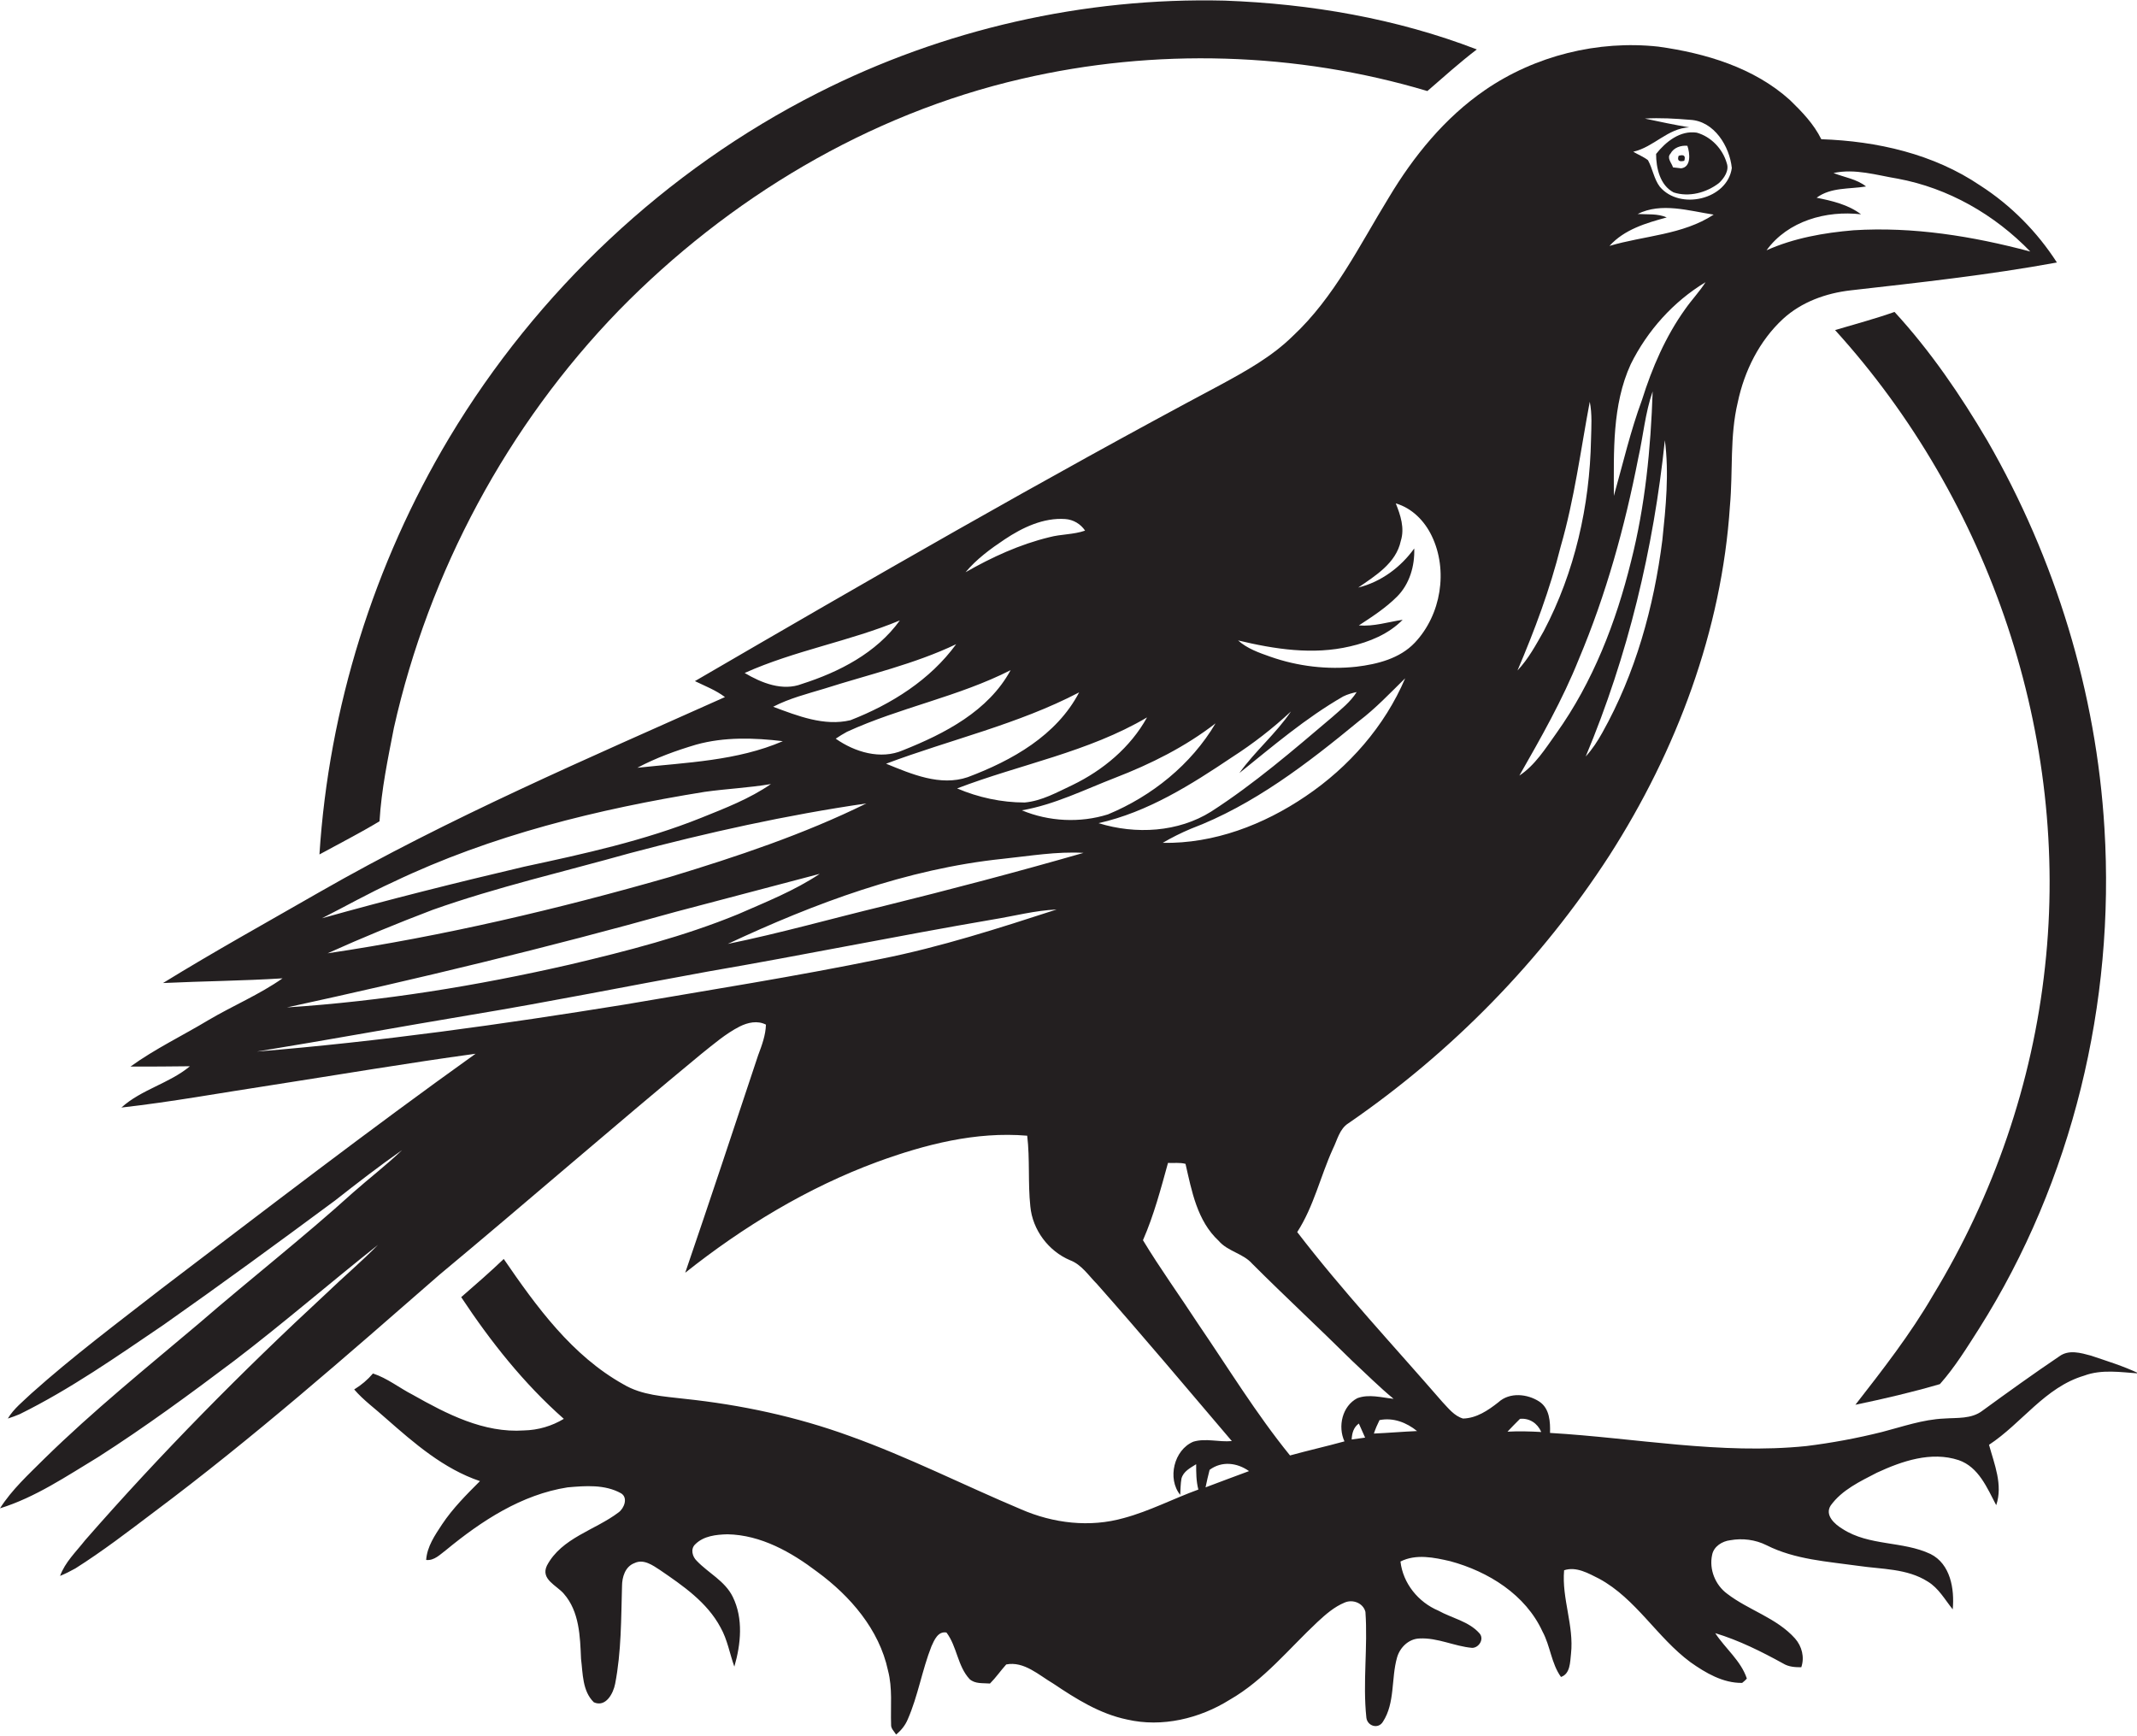
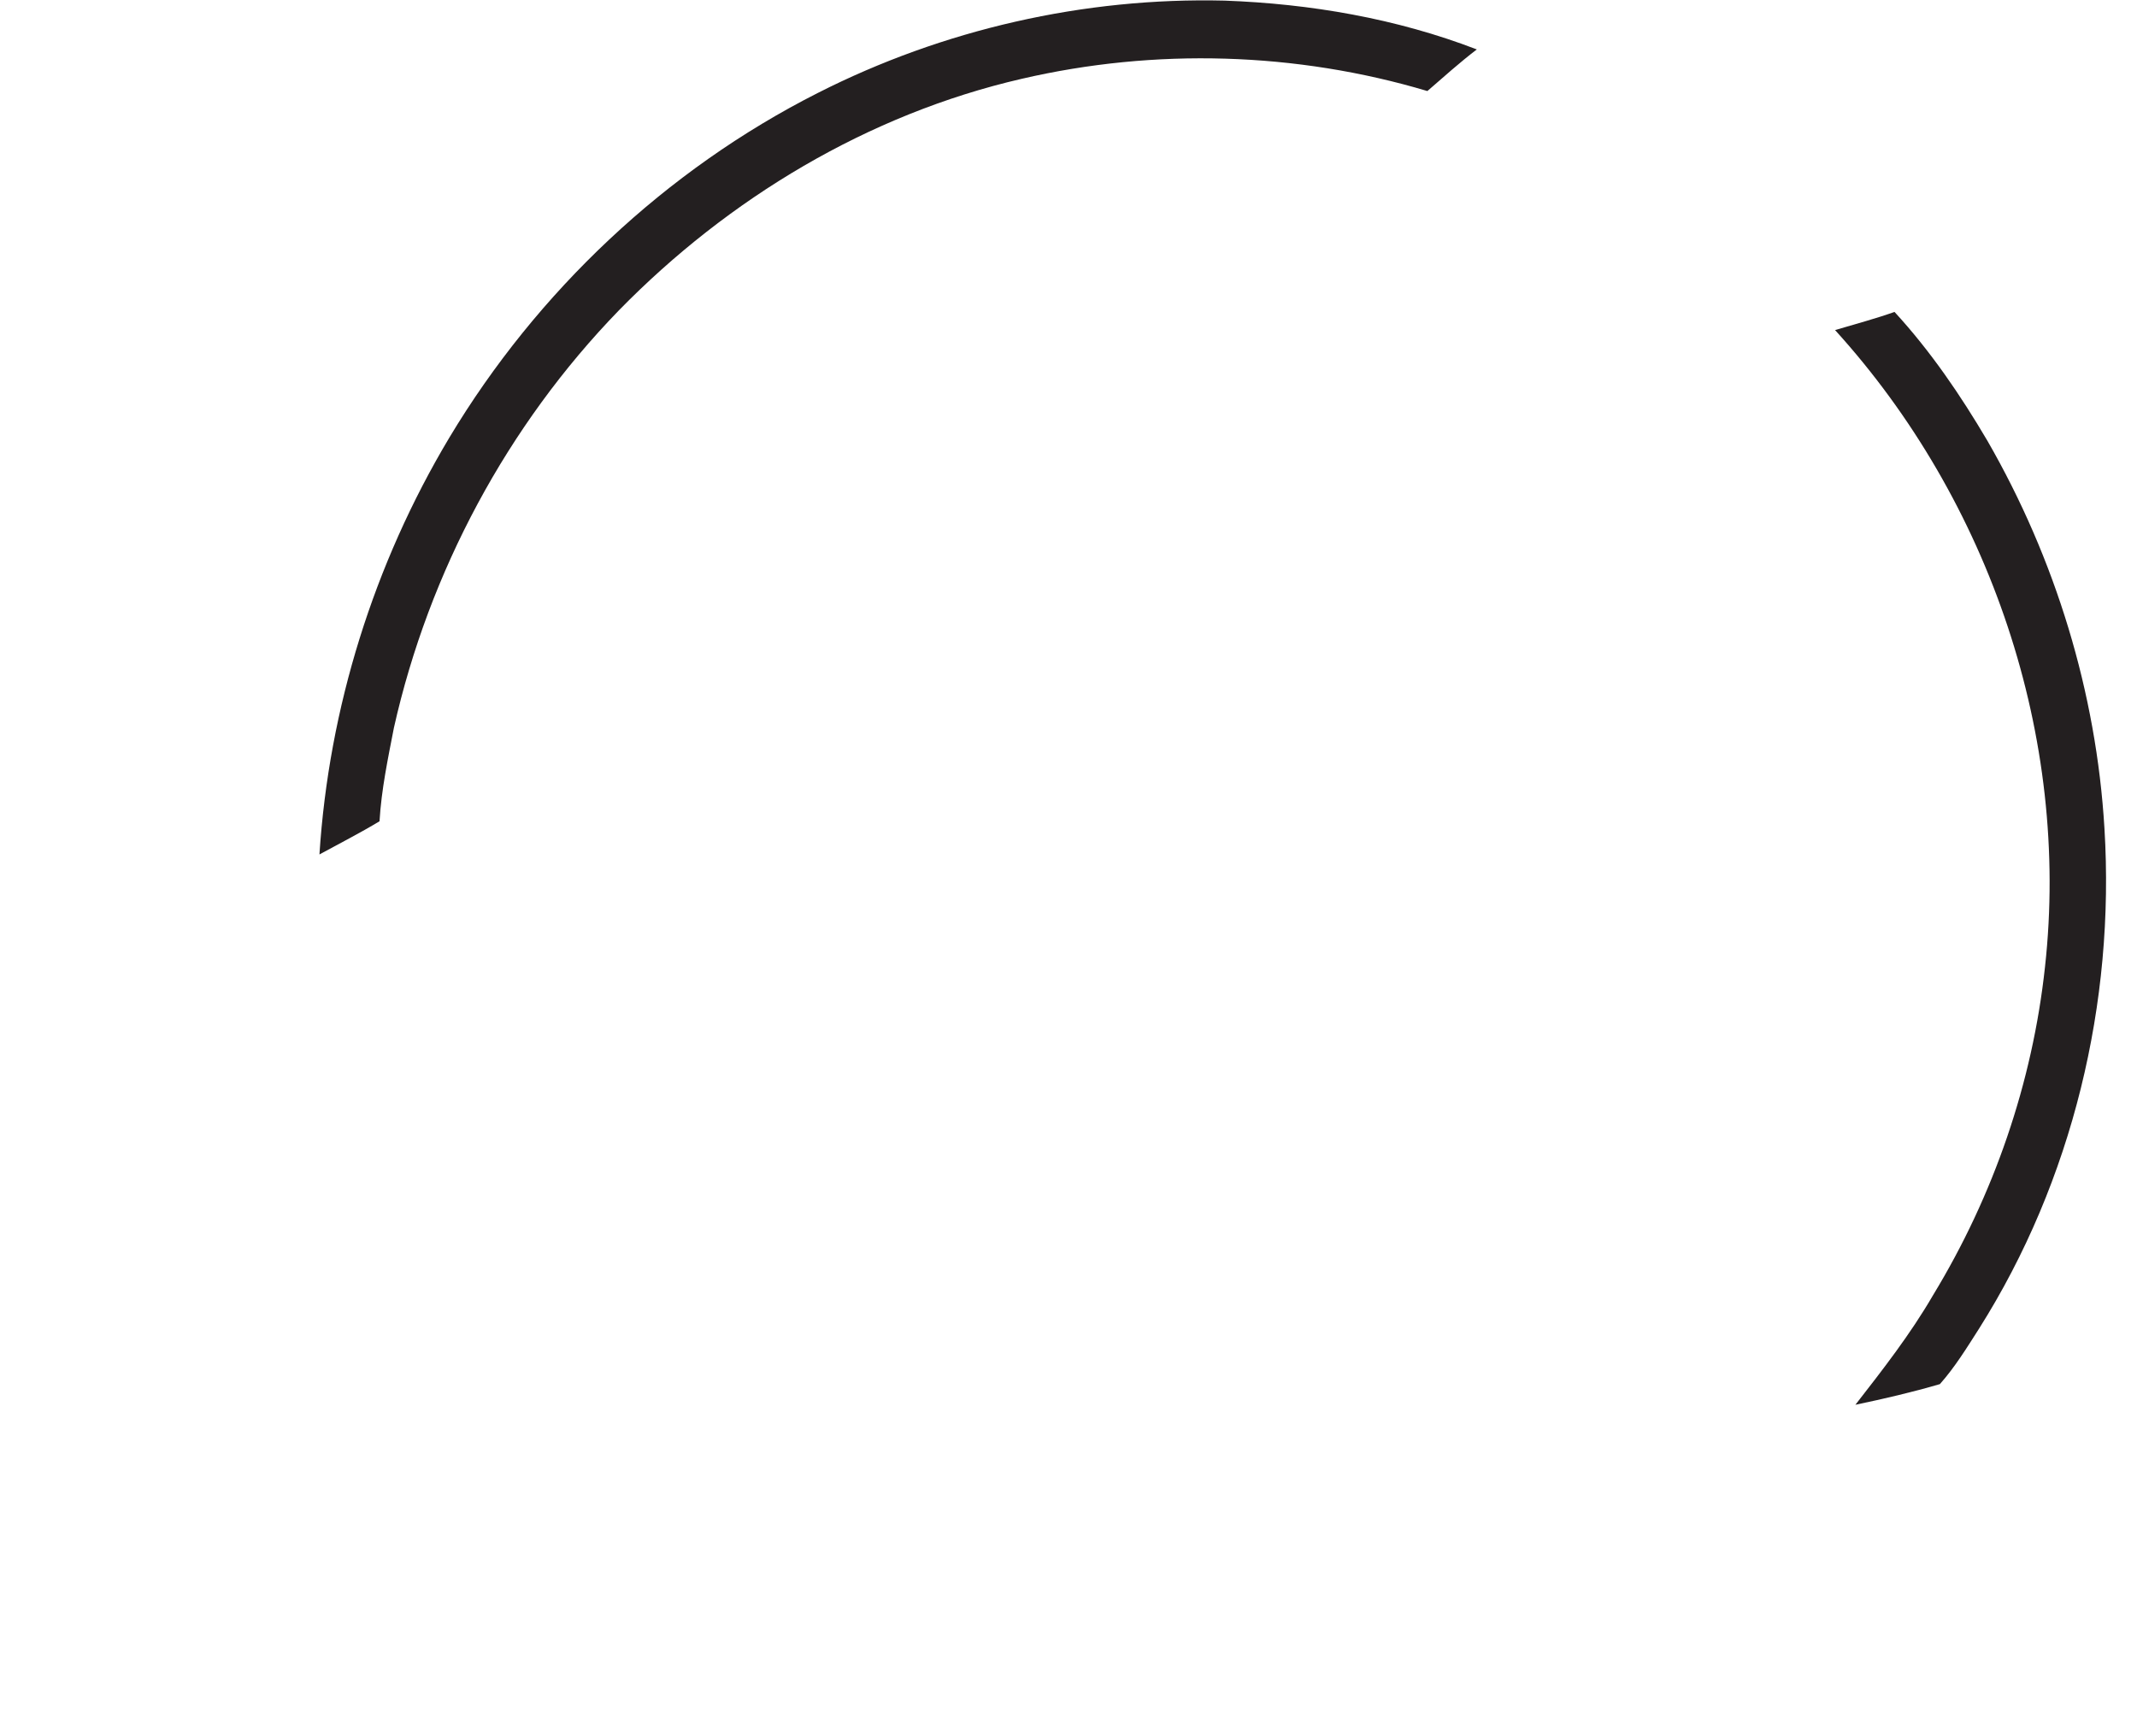
<svg xmlns="http://www.w3.org/2000/svg" version="1.1" id="Layer_1" x="0px" y="0px" viewBox="0 0 683 554.9" enable-background="new 0 0 683 554.9" xml:space="preserve">
  <g>
    <path fill="#231F20" d="M125.9,232.6c11.2-49.9,36.3-96.7,71.9-133.4c35-35.8,79.7-62.7,128.7-74c42.6-9.9,87.8-8.6,129.7,3.9   c5.2-4.5,10.3-9.1,15.8-13.3c-25.7-9.9-53.2-14.6-80.6-15.6c-44.9-1.1-90,9.2-130,29.5c-48.6,24.6-89.8,63.5-117.8,110.2   c-24.1,40.3-38.5,86.4-41.5,133.2c6.4-3.5,12.9-6.8,19.2-10.6C121.9,252.3,124,242.4,125.9,232.6z" />
-     <path fill="#231F20" d="M668.3,433.3c-3.3-0.9-7.1-2-10.1,0.2c-8.3,5.6-16.5,11.5-24.6,17.4c-3.5,2.7-8.1,2.2-12.2,2.5   c-6.9,0.3-13.3,2.6-19.9,4.3c-8,2-16.1,3.5-24.2,4.5c-27.4,2.8-54.6-2.6-81.9-4.2c0.1-3.5-0.1-7.8-3.4-10   c-3.8-2.5-9.5-3.1-13.1,0.2c-3.3,2.6-7,5.1-11.3,5.2c-2.8-0.8-4.7-3.3-6.6-5.3c-15.6-18-31.9-35.4-46.4-54.3   c5.3-8.2,7.4-17.8,11.4-26.6c1.4-2.8,2.1-6.4,5-8.2c33-22.7,61.6-51.9,83.4-85.6c21.4-33.4,35.9-71.9,38.5-111.7   c1-11-0.1-22.2,2.5-33.1c2.1-10,6.9-19.7,14.5-26.7c5.9-5.4,13.7-8.2,21.6-9.1c22-2.5,44.1-4.9,65.9-8.9   c-6.3-9.8-14.7-18.3-24.5-24.6c-14.9-10.1-33-14.2-50.8-14.8c-2.4-4.9-6.2-8.8-10-12.5c-11.5-10.4-27-15-42.1-17.1   c-19.3-2.1-39.4,2.9-55.4,13.9c-12.8,8.8-22.8,21.1-30.7,34.3c-9.4,15.3-17.4,31.9-30.7,44.3c-6.7,6.6-15,11.2-23.3,15.7   c-56.7,30.2-112.3,62.3-167.8,94.6c3.3,1.6,6.7,2.9,9.6,5.1c-43.8,19.6-88,38.5-129.7,62.4c-16.7,9.6-33.5,18.9-49.9,29   c12.7-0.6,25.5-0.7,38.2-1.5c-7.4,5.2-15.8,8.7-23.6,13.3c-8.3,5-17.1,9.2-25,14.9c6.3,0,12.7,0,19-0.1   c-6.6,5.5-15.5,7.4-21.9,13.2c16-1.8,31.8-4.7,47.6-7.1c21.9-3.4,43.7-7.1,65.6-10.1c-34,24.3-67.1,49.8-100.4,75.1   c-14,10.9-28.3,21.6-41.6,33.5c-2.6,2.5-5.6,4.8-7.5,8c1.3-0.4,2.6-0.9,3.8-1.4c16.2-8,31-18.4,45.9-28.5   c18.5-13,36.8-26.4,54.9-39.8c7-5.5,14.1-11,21.4-16.1c-5,4.8-10.5,9-15.7,13.6C97,395.5,80,408.8,63.7,422.9   c-16.8,14.2-33.9,28-49.6,43.4c-5,5-10.3,9.8-14.1,15.8c11.3-3.5,21.3-10.3,31.4-16.4c15-9.6,29.3-20.1,43.5-30.8   c15.6-11.9,30.5-24.8,45.9-37c-5.3,5.4-11.1,10.3-16.5,15.5c-27,25-52.9,51.2-77.1,78.9c-2.9,3.7-6.4,7-8,11.4   c1.7-0.7,3.3-1.5,4.9-2.4c8.7-5.5,16.9-11.8,25.1-18c31.7-23.7,61.5-49.9,91.3-75.9c28-23.3,55.5-47.3,83.6-70.5   c3.9-3.1,7.8-6.5,12.3-8.8c2.6-1.3,5.7-2,8.4-0.6c-0.1,3.4-1.3,6.6-2.5,9.8c-7.7,23.2-15.4,46.4-23.3,69.5   c18.5-14.7,39.1-27.2,61.3-35.4c15.3-5.6,31.6-9.8,48-8.4c0.9,7.5,0.2,15.1,1,22.6c0.7,7.5,5.8,14.3,12.7,17.2   c3.7,1.4,5.9,4.9,8.6,7.6c14.6,16.5,28.8,33.4,43.1,50.2c-4.1,0.4-8.3-1-12.3,0.2c-6.2,2.6-8.4,11.8-4.2,17   c0.1-1.7,0.1-3.5,0.4-5.2c0.6-2.3,2.8-3.4,4.7-4.6c0,2.7,0,5.4,0.7,8.1c-8,2.9-15.6,6.9-23.8,9.1c-10.9,3.1-22.6,1.7-32.9-2.8   c-18.3-7.7-36-16.7-54.7-23.4c-17-6.2-34.8-10-52.8-11.9c-6.7-0.8-13.6-1.1-19.5-4.6c-16.5-9.2-27.8-24.8-38.3-40.1   c-4.4,4.2-9,8.2-13.6,12.2c9.4,14.2,20,27.6,32.8,38.9c-3.8,2.3-8.2,3.6-12.7,3.7c-12.9,0.9-24.8-5.3-35.6-11.4   c-4.3-2.2-8.1-5.3-12.7-6.8c-1.7,2-3.7,3.7-6,5.1c3,3.5,6.8,6.2,10.2,9.3c9,7.9,18.4,16.1,30,20c-4.3,4.3-8.7,8.7-12.1,13.8   c-2.3,3.5-4.8,7.1-5.1,11.4c2.6,0.3,4.5-1.8,6.4-3.2c11.3-9.3,24.1-17.7,38.8-20c5.7-0.5,11.9-1,17.1,1.9c2.3,1.4,1,4.8-0.8,6.1   c-7.5,5.7-18.2,8.1-22.9,17c-2.1,4.4,3.1,6.3,5.4,9c5,5.7,5.2,13.7,5.5,20.8c0.6,4.7,0.4,10.3,4.1,13.9c3.8,1.7,6.2-2.8,6.8-5.9   c2-10.3,1.9-20.8,2.2-31.2c0-2.9,1-6.3,4-7.4c2.9-1.4,5.8,0.7,8.1,2.2c7.3,5,15.1,10.3,19.4,18.4c2.2,3.9,2.9,8.3,4.4,12.5   c2.1-7.2,2.9-15.4-0.5-22.3c-2.5-5.1-7.8-7.6-11.5-11.5c-1.4-1.3-2.1-3.8-0.5-5.3c2.7-2.7,6.7-3.1,10.3-3.2   c10.7,0.2,20.4,5.7,28.7,12c10.5,7.7,19.8,18.4,22.6,31.5c1.5,5.7,0.8,11.5,1,17.3c-0.1,1.3,1,2.2,1.6,3.2c1.6-1.3,2.9-2.9,3.7-4.8   c3.3-7.5,4.6-15.8,7.6-23.4c0.9-2,2.1-4.9,4.8-4.4c3.4,4.5,3.5,10.7,7.4,14.9c1.8,1.6,4.3,1.2,6.5,1.4c1.9-1.9,3.4-4.1,5.2-6.1   c5.7-1.1,10.4,3.4,15,6.1c7.3,4.9,14.9,9.7,23.6,11.5c11.2,2.6,23.2-0.3,32.8-6.3c11-6.3,19-16.4,28.1-24.9   c2.6-2.4,5.3-4.8,8.7-6.2c2.6-1.1,5.9,0.2,6.6,3c0.8,11.2-0.9,22.6,0.3,33.8c0.3,2.7,3.8,3.8,5.3,1.3c3.9-6,2.6-13.8,4.5-20.5   c0.9-3.2,3.7-6,7.2-6.1c5.8-0.3,11.1,2.5,16.8,3c2.2,0,4-2.9,2.3-4.7c-3.4-3.8-8.8-4.8-13.1-7.2c-6.4-2.7-11.3-8.7-12.1-15.7   c5-2.5,10.7-1.3,15.9-0.1c12.2,3.3,24.1,10.7,29.5,22.5c2.5,4.6,2.8,10.2,5.9,14.5c3-1,2.9-4.8,3.2-7.4c1-9-3-17.7-2.2-26.7   c3.9-1.3,7.8,1,11.2,2.7c11.8,6.4,18.5,18.8,29.2,26.7c4.8,3.4,10.4,6.7,16.5,6.6c0.4-0.3,1.2-1,1.5-1.4   c-1.9-5.7-6.9-9.6-10.1-14.5c7.6,2.3,14.8,5.9,21.7,9.7c1.8,1.1,3.8,1.2,5.8,1.2c1.1-3.2,0.2-6.7-2-9.2c-5.9-6.6-14.8-9-21.7-14.3   c-3.8-2.8-5.8-7.8-4.8-12.4c0.5-2.7,3.2-4.4,5.8-4.7c3.9-0.7,8-0.2,11.6,1.6c9.1,4.6,19.5,5.2,29.4,6.6c7.4,1.1,15.5,0.8,22.1,5   c3.5,2.1,5.5,5.8,8,8.9c0.6-6.5-0.7-14.5-7.1-17.7c-8.9-4.2-19.6-2.5-28.1-8c-2.5-1.5-5.8-4.4-3.8-7.5c3.6-5,9.4-7.7,14.8-10.5   c8-3.7,17.3-6.9,26.1-4c6.4,2.2,9.1,8.9,12,14.4c2.2-6.5-0.6-13.1-2.3-19.3c10.5-6.9,17.9-18.4,30.4-22.1   c5.6-2.1,11.7-1.1,17.5-0.7C678.6,436.6,673.3,435,668.3,433.3z M594.8,68.5c-4.1-3.1-9.2-4.3-14.2-5.3c4.6-3.4,10.4-2.7,15.8-3.6   c-3-2.4-6.9-2.9-10.4-4.3c6.9-1.5,13.8,0.7,20.5,1.8c16.2,3,31,11.5,42.4,23.3c-18.4-4.9-37.4-8-56.5-6.8   c-9.5,0.8-19.1,2.5-27.8,6.4C571.4,70.6,583.7,67.2,594.8,68.5z M485.6,247.9c6.9-12.1,13.8-24.2,19-37.2   c8.7-20.6,14.7-42.3,19-64.3c1.6-7.1,2.2-14.4,4.6-21.3c-0.6,18.3-2.4,36.6-6.9,54.3c-4.8,19.5-12.2,38.6-23.9,55   C493.9,239.3,490.6,244.6,485.6,247.9z M531.3,172.6c-2.7,21.4-8.6,42.7-19.2,61.6c-1.5,2.7-3.2,5.3-5.3,7.6   c13.5-32.2,21.7-66.5,25.3-101.1C533.5,151.4,532.4,162.1,531.3,172.6z M538.6,98.8c-6.3,8.8-10.6,18.8-13.8,29   c-3.7,10-6.1,20.4-9,30.7c0-14.1-0.6-29,5.4-42.1c5.3-10.7,13.6-20,23.9-26.2C543.2,93.2,540.7,95.8,538.6,98.8z M539.9,40.7   c-4.8-0.8-9.5-1.8-14.2-2.8c4.8-0.3,9.7,0,14.5,0.4c7.7,0.4,12.6,8.5,13.3,15.4c-1.4,10.1-16.6,13.6-23,6c-1.9-2.5-2.3-5.8-3.8-8.5   c-1.4-1.1-3.2-1.8-4.7-2.7C528.6,47,533,41,539.9,40.7z M532.7,69.5c-2.9-1.3-6.2-0.9-9.3-1.1c7.6-3.8,16.4-1,24.3,0.2   c-9.9,6.5-22.2,6.7-33.3,10C519.2,73.3,526.1,71.3,532.7,69.5z M498.8,174.7c4.4-15.2,6.4-30.9,9.3-46.3c0.8,4,0.5,8.1,0.4,12.1   c-0.4,21.1-5.2,42.4-15.1,61.2c-2.5,4.4-4.9,8.9-8.4,12.6C490.5,201.4,495.4,188.3,498.8,174.7z M417.3,254.5   c-13.4,9.1-29.3,15.2-45.7,14.9c2.9-1.7,5.9-3.2,9-4.5c20.1-7.6,37.3-20.9,53.7-34.4c5.4-4.1,10-9,14.8-13.7   C442.6,232.1,431.1,245.2,417.3,254.5z M431.5,206.6c6.1-1.4,12.3-3.9,16.8-8.5c-4.7,0.7-9.2,2.2-14,1.8c4.3-2.8,8.6-5.6,12.2-9.2   c4-4,5.7-9.8,5.5-15.4c-4.3,6-10.6,10.7-17.9,12.5c5.5-3.8,12.1-7.8,13.6-14.9c1.3-4.1-0.1-8.3-1.6-12c5.2,1.5,9.2,5.6,11.5,10.4   c5.3,11,3,25.2-5.4,34.1c-4.8,5.1-12,6.9-18.7,7.7c-9.2,1-18.7-0.1-27.5-3.2c-3.7-1.3-7.4-2.6-10.3-5.2   C407.4,207.5,419.6,209.4,431.5,206.6z M267.1,236.1c1.2-0.8,2.3-1.5,3.6-2.2c17-7.8,35.6-11.2,52.3-19.7   c-7.1,13.1-21.1,20.3-34.4,25.6C281.5,242.9,273.2,240.4,267.1,236.1z M276.9,256.8c-20.1,9.9-41.4,17-62.8,23.5   c-35.9,10.3-72.4,18.9-109.4,24.4c11.1-5,22.3-9.6,33.6-13.9c20.6-7.3,42-12.2,63-18.1C226.2,266.1,251.4,260.5,276.9,256.8z    M344.9,221.3c-7.2,13.8-21.5,21.8-35.6,27.1c-8.8,3-18-1-26.1-4.3C303.7,236.4,325.4,231.5,344.9,221.3z M366.6,229.3   c-5.3,9.6-14.1,16.9-23.8,21.6c-4.9,2.3-9.8,5.1-15.3,5.6c-7.4,0-14.8-1.6-21.6-4.5C326,244.3,347.8,240.4,366.6,229.3z    M321.1,172.4c5.7-3.8,12.4-7,19.4-6.5c2.6,0.2,4.9,1.6,6.3,3.7c-3.7,1.3-7.7,1.1-11.4,2.1c-9.5,2.3-18.4,6.4-26.8,11.2   C312.1,178.7,316.6,175.4,321.1,172.4z M271.8,230.2c-8.4,2-16.9-1.4-24.7-4.3c5.2-2.7,10.8-4.1,16.4-5.8   c14.1-4.5,28.7-7.8,42.1-14.2C297.3,217.3,284.9,225.1,271.8,230.2z M287.6,198.3c-7.5,10.4-19.4,16.5-31.3,20.3   c-6.2,2.4-12.9-0.3-18.3-3.5C254,207.9,271.5,205,287.6,198.3z M222.5,238c9-2.5,18.5-2.2,27.7-1.1c-14.6,6.3-30.8,6.8-46.5,8.5   C209.7,242.2,216.1,239.9,222.5,238z M125.7,281.9c31.4-15,65.4-23.3,99.5-28.8c7.1-1,14.2-1.3,21.2-2.5   c-6.8,4.7-14.6,7.7-22.3,10.8c-18.2,7.3-37.4,11.5-56.5,15.6c-21.7,5.1-43.3,10.5-64.7,16.5C110.6,289.6,118,285.4,125.7,281.9z    M216.1,291.4c15.3-4,30.6-8.1,45.9-12.1c-8.1,5.4-17.2,9-26.1,12.9c-17.3,7.1-35.6,11.8-53.8,16.1c-29.7,6.8-59.9,11.7-90.4,13.7   C133.5,312.9,175,302.9,216.1,291.4z M281.5,306.5c-27.2,5.6-54.6,9.9-82,14.6c-39,6.3-78.1,11.8-117.4,15   c22.8-3.7,45.5-7.9,68.3-11.7c25.4-4.2,50.6-9.3,76-13.9c30.3-5.2,60.5-11.4,90.9-16.6c6.8-1.1,13.5-2.9,20.4-3.2   C319.2,296.7,300.6,302.7,281.5,306.5z M282.4,289.6c-16.6,4-33.1,8.7-49.8,12.1c27.8-13,57.2-24,87.9-27.2   c8.6-0.9,17.2-2.4,25.8-1.9C325.1,278.7,303.8,284.3,282.4,289.6z M326.6,259c10.4-1.8,20-6.6,29.8-10.4   c11.4-4.4,22.4-9.9,32.1-17.4c-7.8,13.2-20.4,23.3-34.4,29.1C345.2,263.1,335.2,262.6,326.6,259z M351.1,263.1   c15.7-3.5,29.6-12.3,42.7-21.1c6.7-4.3,13-9.2,18.8-14.6c-4.8,7.1-11.5,12.7-16.5,19.7c10.7-8.6,21.2-17.6,33.2-24.5   c1.4-0.7,2.9-1.1,4.3-1.4c-2,3.2-5,5.5-7.8,8c-12.5,10.6-24.9,21.3-38.7,30.2C376.6,266,363,266.8,351.1,263.1z M385.3,475.4   c0.4-1.9,0.8-3.7,1.3-5.6c3.9-2.9,8.8-2.3,12.6,0.4C394.5,471.9,389.9,473.7,385.3,475.4z M432,460.1c0.1-2,0.6-3.9,2.3-5.1   c0.7,1.5,1.3,3,2,4.5C434.9,459.7,433.5,459.9,432,460.1z M433.8,446.9c-4.8,2.5-6.3,9-4.1,13.8c-5.8,1.6-11.6,2.9-17.4,4.5   c-10.8-13.3-19.7-27.9-29.4-42.1c-5.8-8.9-12.1-17.6-17.6-26.7c3.5-8,5.7-16.4,8-24.7c1.9,0.1,3.8-0.2,5.6,0.3   c2,8.7,3.7,18.2,10.6,24.6c2.9,3.4,7.8,4,10.7,7.3c10.5,10.5,21.4,20.6,31.9,31c4.4,4.1,8.7,8.4,13.3,12.2   C441.6,446.7,437.5,445.5,433.8,446.9z M439.1,458.2c0.5-1.5,1.1-2.9,1.8-4.3c4.4-0.9,8.7,0.8,12,3.5   C448.3,457.6,443.7,458,439.1,458.2z M481.8,457.6c1.3-1.4,2.6-2.7,4-4.1c3-0.3,5.6,1.4,6.8,4.2   C488.9,457.5,485.3,457.4,481.8,457.6z" />
-     <path fill="#231F20" d="M534.9,61.5c4.9,1.6,10.5,0.1,14.5-3c1.7-1.6,3.3-4,2.5-6.3c-1.3-4.6-5-8.5-9.6-9.8   c-5.3-0.8-9.9,2.9-13,6.8C529.3,53.6,530.5,59.2,534.9,61.5z M533.9,49.1c1-1.9,3.3-2.7,5.4-2.5c0.8,2.3,1.3,6.8-2,7.2   c-0.6-0.1-1.9-0.2-2.6-0.3C534.3,52.1,532.6,50.5,533.9,49.1z" />
-     <path fill="#231F20" d="M605.5,99.7c-6.2,2.2-12.6,3.9-19,5.8C636,160,661.7,235.7,653.6,309c-4,37.1-16.4,73.1-35.8,105   c-7.2,12.4-16,23.7-24.8,35c9.1-1.9,18.1-4,27-6.6c4.8-5.4,8.6-11.6,12.5-17.7c29.9-47.3,43.5-104.2,40.1-159.9   c-2.6-43.5-15.7-86.2-37.4-123.9C626.6,126.3,617,112.2,605.5,99.7z" />
-     <path fill="#231F20" d="M538.3,51.4c0.5-1.6-0.1-2.1-1.8-1.6C536,51.3,536.6,51.8,538.3,51.4z" />
+     <path fill="#231F20" d="M605.5,99.7c-6.2,2.2-12.6,3.9-19,5.8C636,160,661.7,235.7,653.6,309c-4,37.1-16.4,73.1-35.8,105   c-7.2,12.4-16,23.7-24.8,35c9.1-1.9,18.1-4,27-6.6c4.8-5.4,8.6-11.6,12.5-17.7c29.9-47.3,43.5-104.2,40.1-159.9   c-2.6-43.5-15.7-86.2-37.4-123.9C626.6,126.3,617,112.2,605.5,99.7" />
  </g>
</svg>